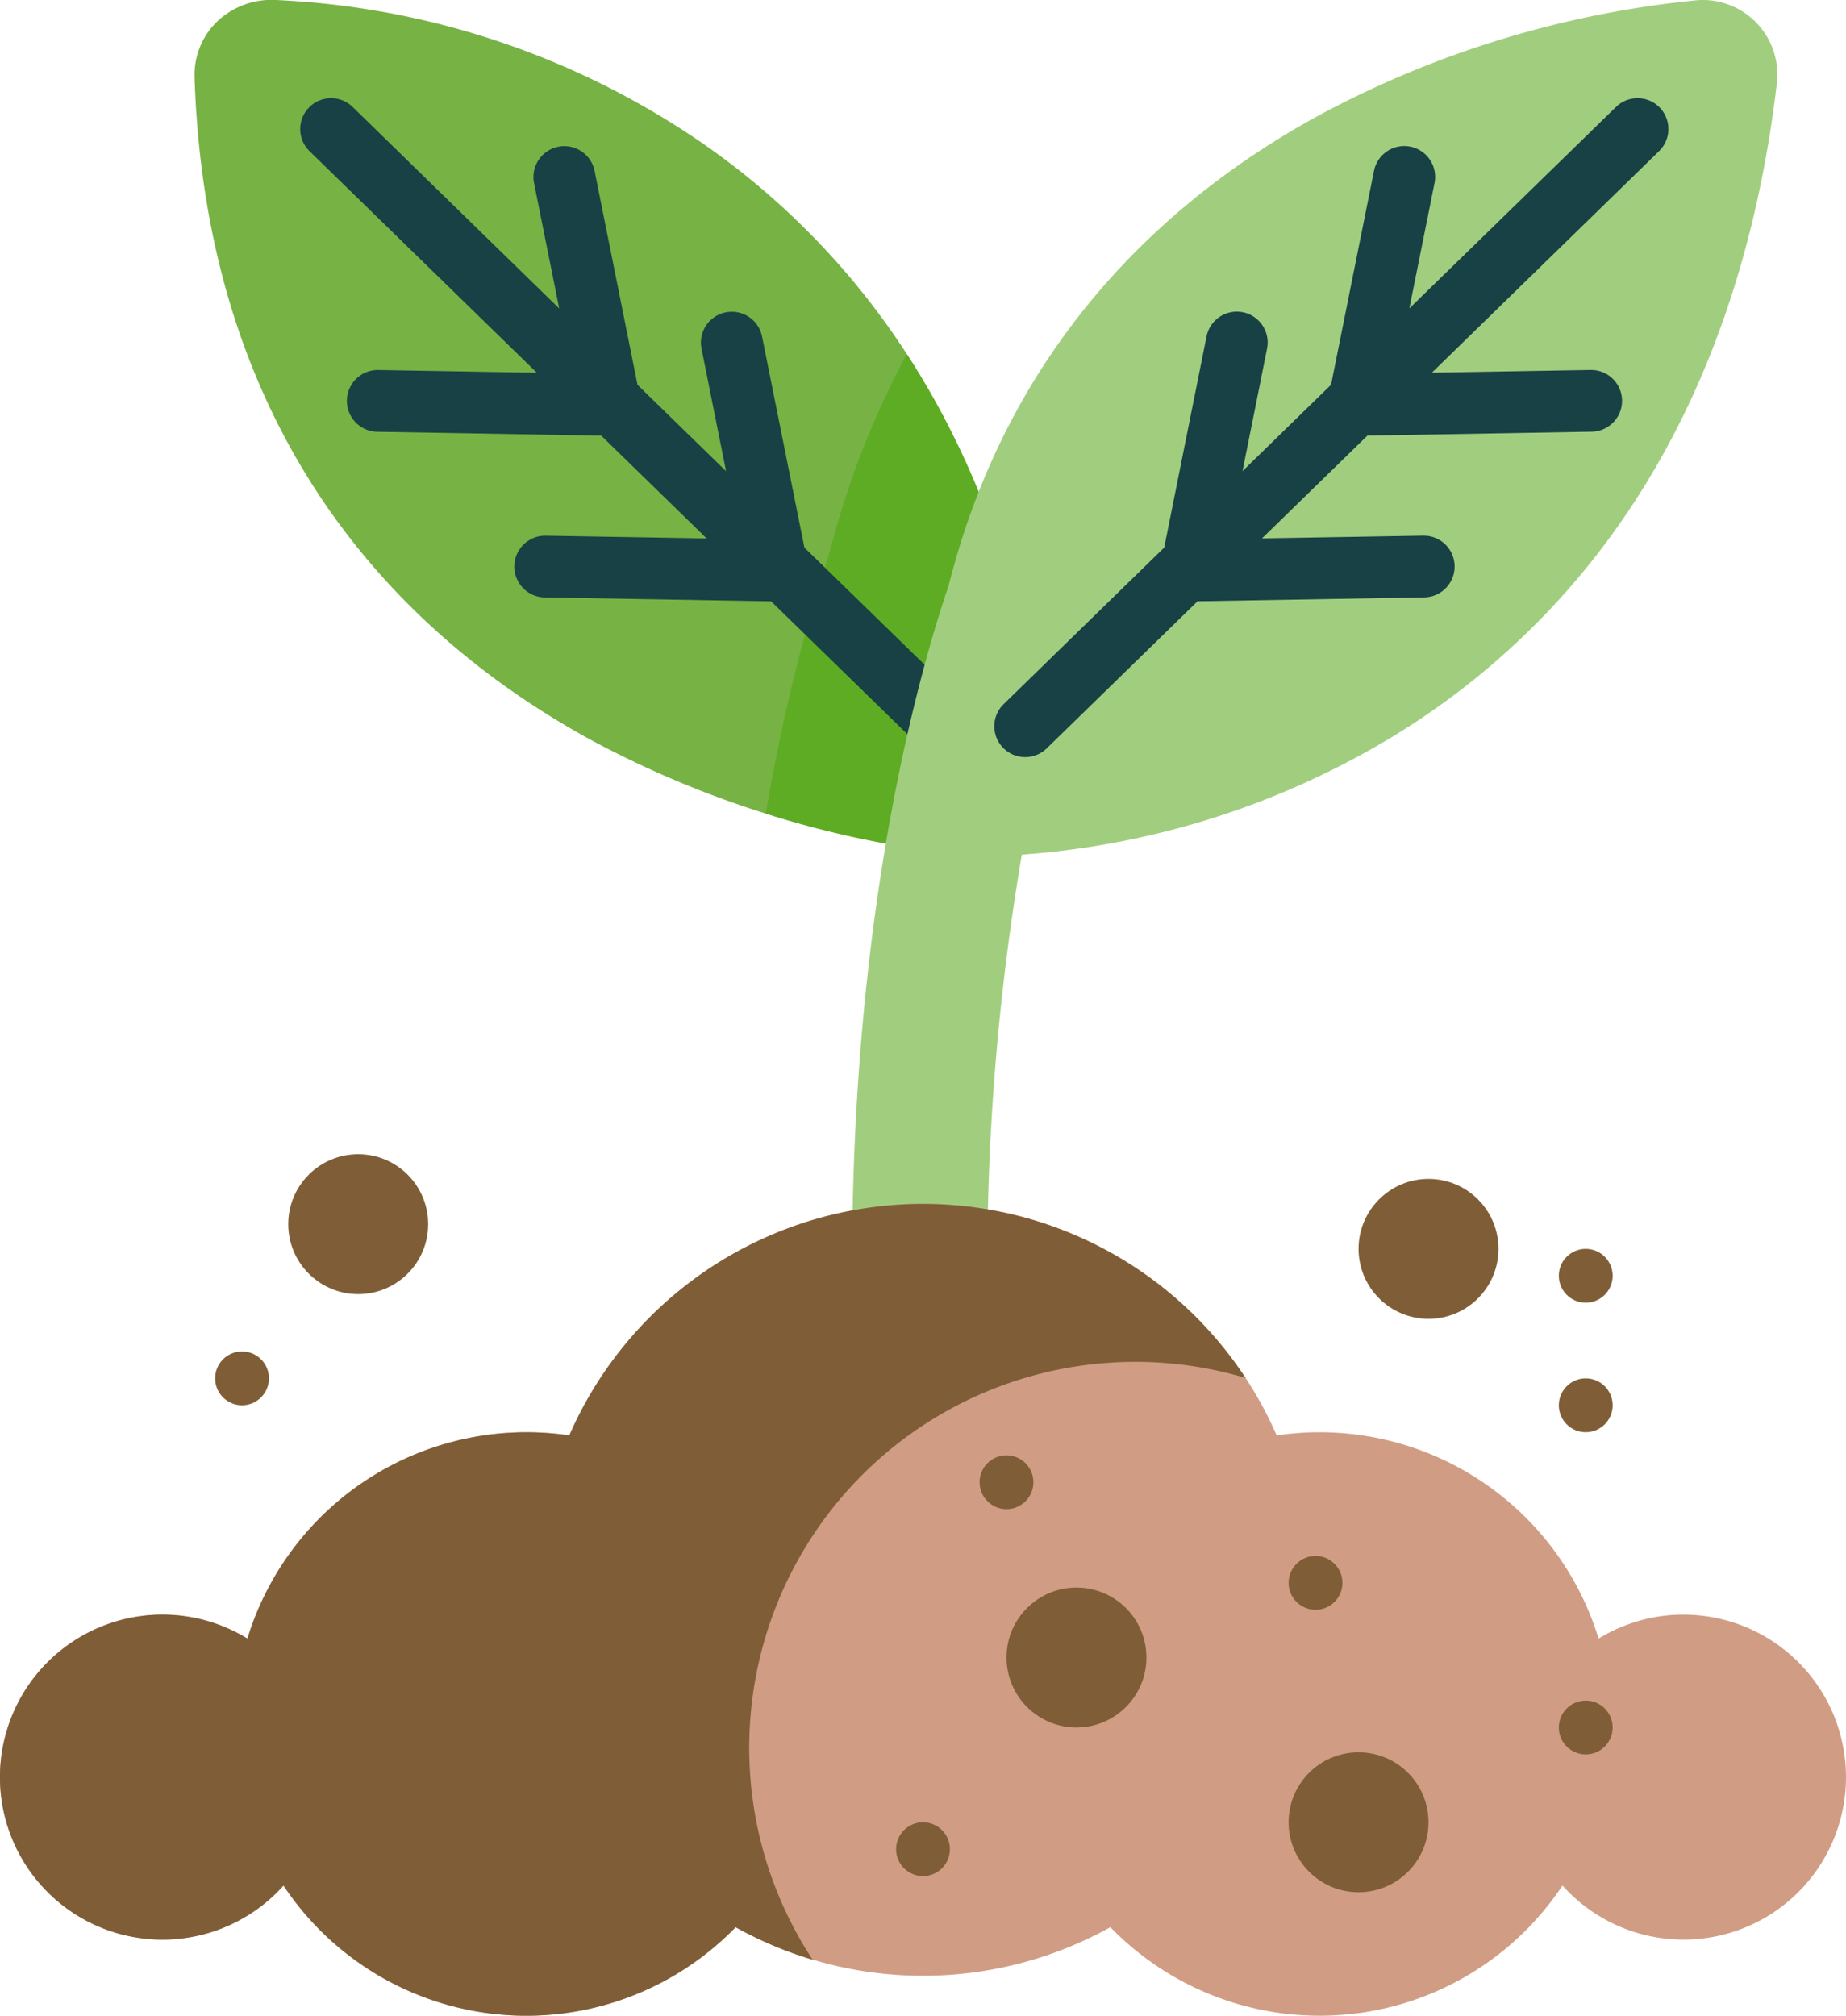
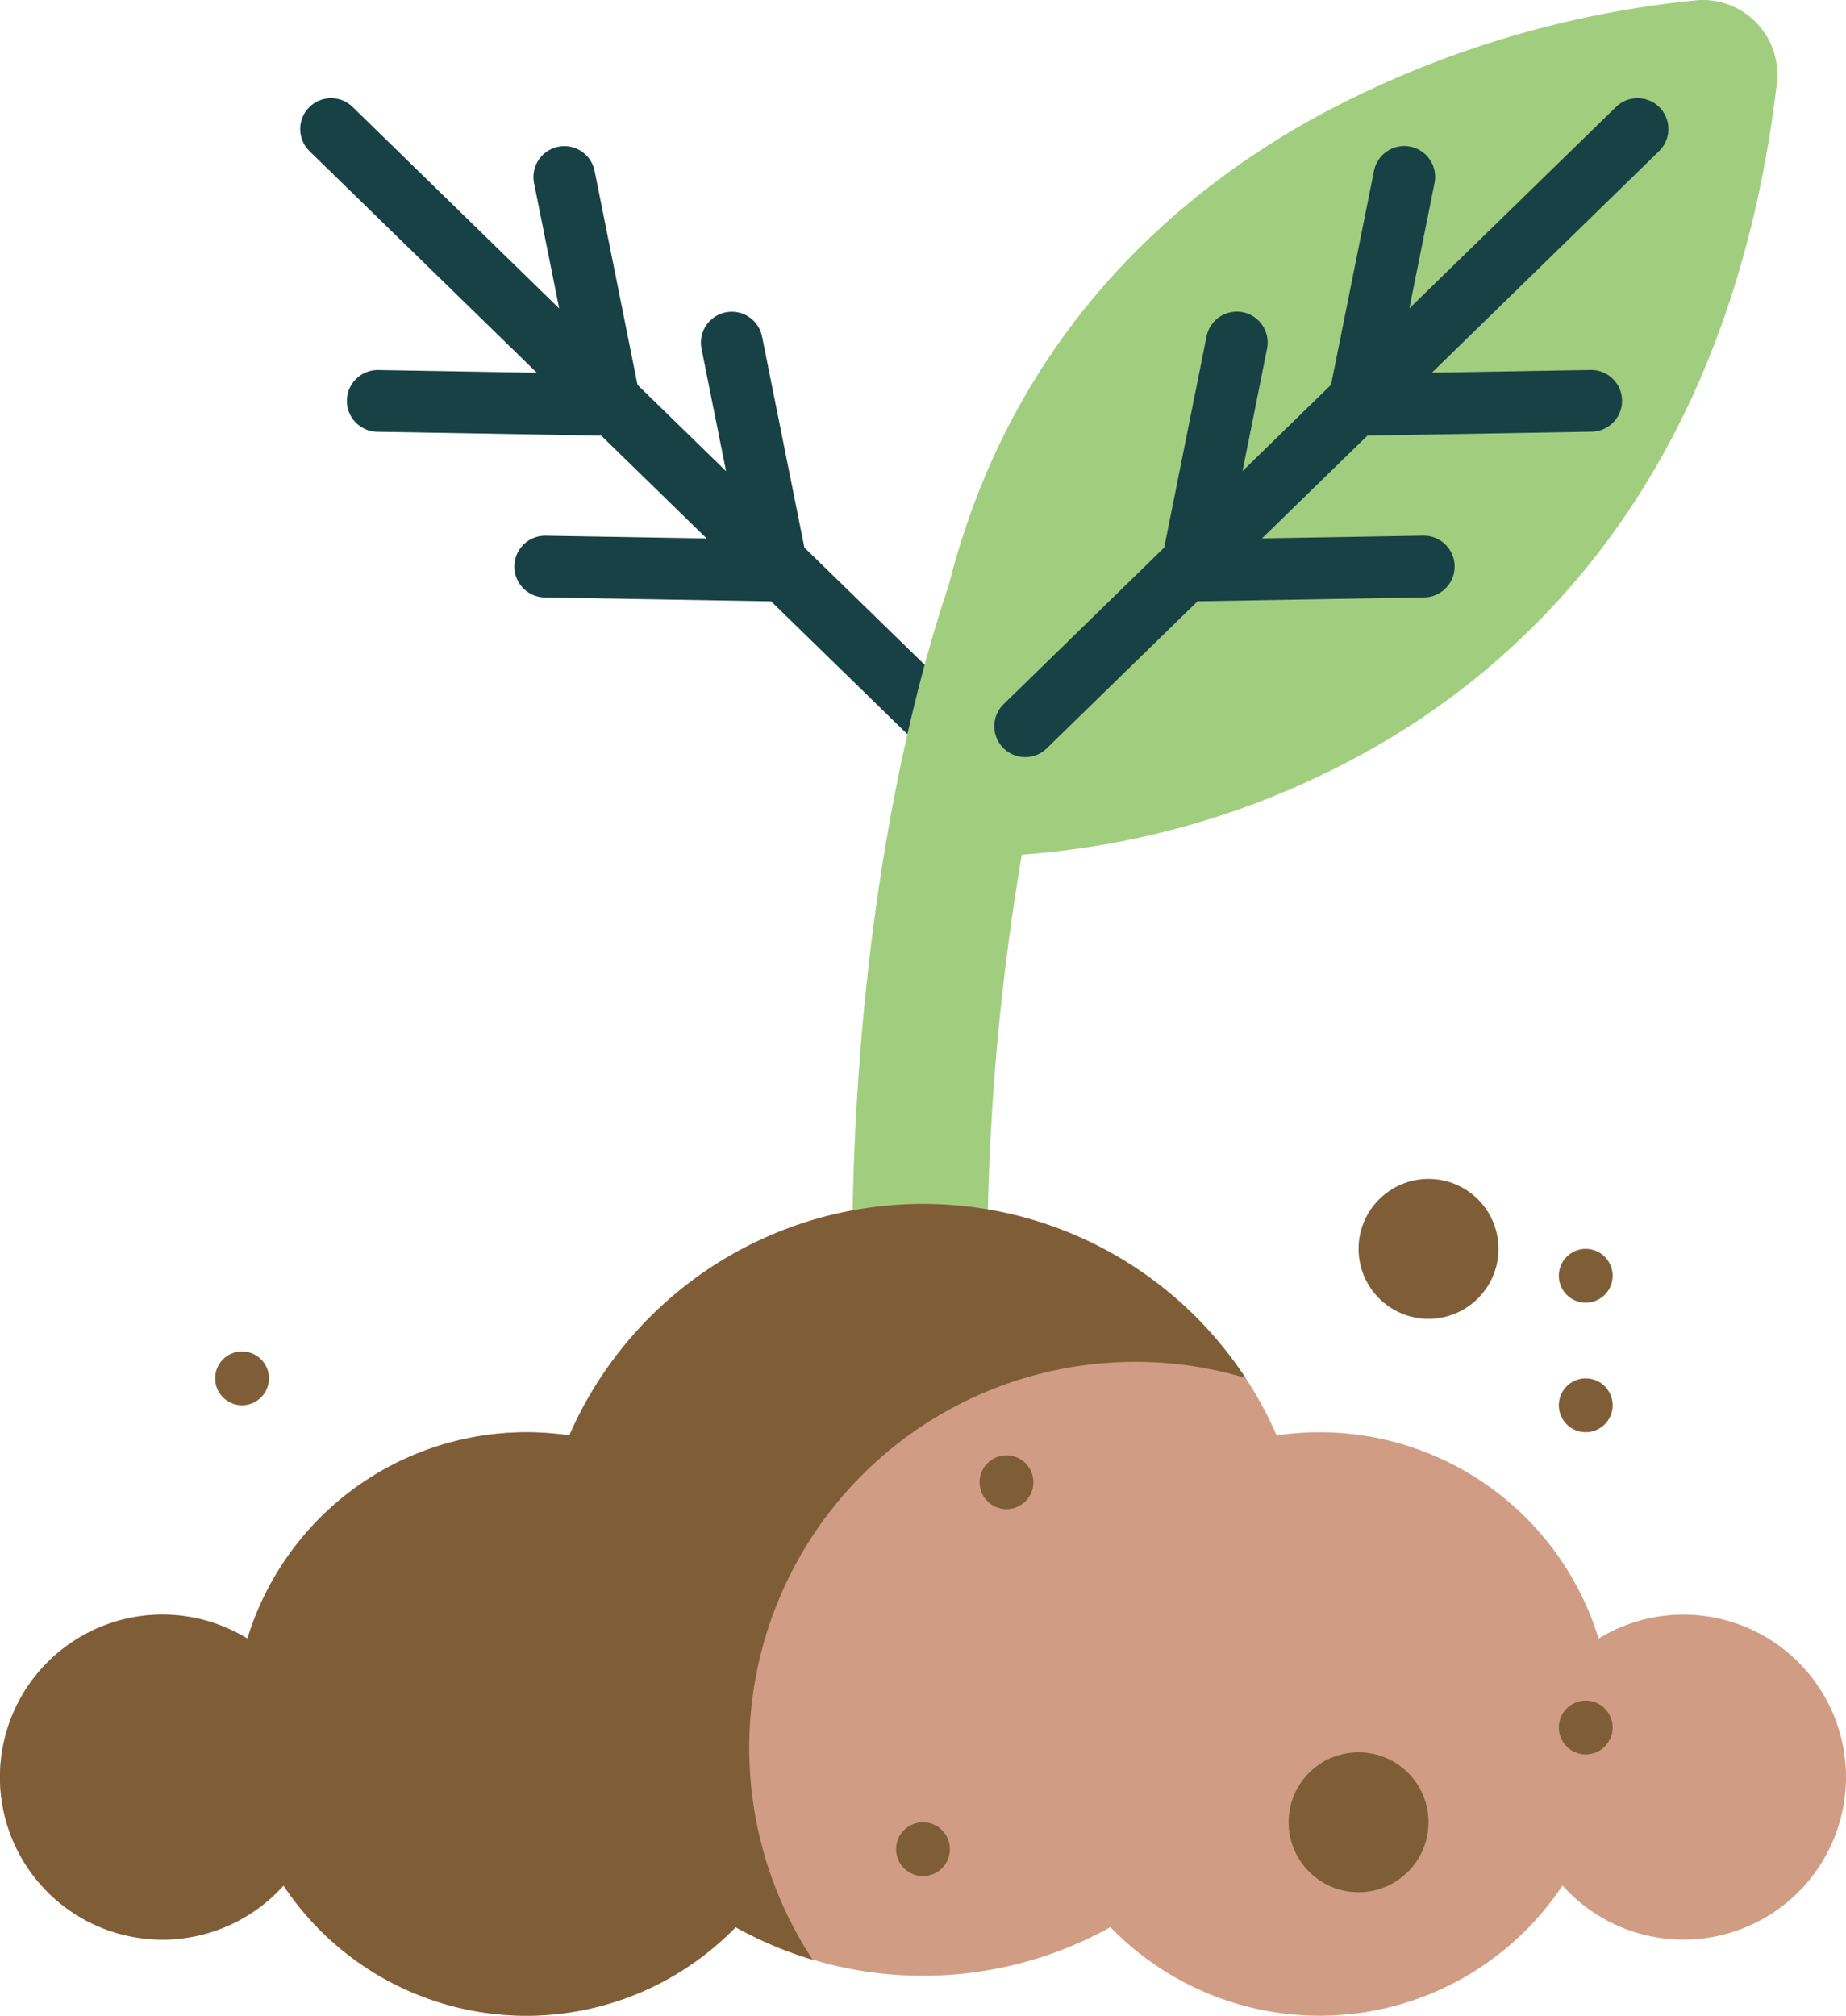
<svg xmlns="http://www.w3.org/2000/svg" width="142.8" height="155.916" viewBox="0 0 142.8 155.916">
  <g id="Grupo_52" data-name="Grupo 52" transform="translate(-21.534)">
-     <path id="Trazado_184" data-name="Trazado 184" d="M135.5,64.355a5.769,5.769,0,0,1-4.55,1.79,77.836,77.836,0,0,1-29.042-8.756c-13.594-7.326-30-22.19-30.951-51.4A5.765,5.765,0,0,1,72.642,1.72,6.115,6.115,0,0,1,77.24,0h0a63.1,63.1,0,0,1,29.7,8.954A58.48,58.48,0,0,1,125.872,27.11c5.922,9,9.68,19.973,11.169,32.6A5.766,5.766,0,0,1,135.5,64.355Z" transform="translate(-34.371)" fill="#77b244" />
-     <path id="Trazado_185" data-name="Trazado 185" d="M226.989,89.963a66.668,66.668,0,0,0-5.919,15.146,140.9,140.9,0,0,0-4.983,20.383,73.361,73.361,0,0,0,15.8,3.22,5.766,5.766,0,0,0,6.09-6.43C236.5,109.783,232.8,98.913,226.989,89.963Z" transform="translate(-135.307 -62.567)" fill="#5eac24" />
    <path id="Trazado_186" data-name="Trazado 186" d="M149.225,71.81,136.8,59.7l-3.275-16.322a2.388,2.388,0,1,0-4.683.94l1.9,9.476-6.851-6.68-3.32-16.546a2.388,2.388,0,0,0-4.684.94l1.947,9.7L101.854,25.618a2.388,2.388,0,1,0-3.335,3.419L116.1,46.177l-12.261-.21a2.388,2.388,0,1,0-.082,4.776l17.329.3,8.154,7.951-12.449-.212a2.388,2.388,0,1,0-.082,4.776l17.517.3L145.89,75.23a2.388,2.388,0,0,0,3.335-3.42Z" transform="translate(-53.04 -17.345)" fill="#174145" />
    <path id="Trazado_187" data-name="Trazado 187" d="M307.984,1.8a5.767,5.767,0,0,0-4.55-1.79,77.83,77.83,0,0,0-29.042,8.756c-11.054,5.957-23.966,16.9-28.918,36.487-2.7,7.964-8.663,29.562-7.269,62.082a5.237,5.237,0,0,0,5.229,5.013q.113,0,.228,0a5.238,5.238,0,0,0,5.008-5.457,189.266,189.266,0,0,1,2.453-40.783,64.344,64.344,0,0,0,28.3-8.9,58.48,58.48,0,0,0,18.936-18.156c5.922-9,9.68-19.973,11.169-32.6A5.764,5.764,0,0,0,307.984,1.8Z" transform="translate(-150.545 0)" fill="#a1ce7e" />
    <path id="Trazado_188" data-name="Trazado 188" d="M325.584,25.66a2.388,2.388,0,0,0-3.377-.043L306.222,41.2l1.947-9.7a2.388,2.388,0,0,0-4.684-.94l-3.321,16.546-6.85,6.68,1.9-9.476a2.388,2.388,0,1,0-4.683-.94L287.258,59.7,274.836,71.81a2.388,2.388,0,1,0,3.335,3.42l11.666-11.376,17.517-.3a2.388,2.388,0,0,0-.04-4.776h-.042l-12.449.212,8.154-7.951,17.329-.3a2.388,2.388,0,0,0-.04-4.776h-.042l-12.261.21,17.577-17.14A2.388,2.388,0,0,0,325.584,25.66Z" transform="translate(-175.665 -17.345)" fill="#174145" />
    <path id="Trazado_189" data-name="Trazado 189" d="M151.765,337.562a12.509,12.509,0,0,0-6.571,1.854,22.572,22.572,0,0,0-24.9-15.716,29.854,29.854,0,0,0-54.721,0,22.572,22.572,0,0,0-24.9,15.716,12.57,12.57,0,1,0,2.791,19.1,22.557,22.557,0,0,0,34.973,3.223,29.849,29.849,0,0,0,28.991,0,22.556,22.556,0,0,0,34.973-3.223,12.569,12.569,0,1,0,9.363-20.953Z" transform="translate(0 -212.67)" fill="#d09d84" />
    <g id="Grupo_49" data-name="Grupo 49" transform="translate(21.534 93.12)">
      <path id="Trazado_190" data-name="Trazado 190" d="M109.344,318.009a29.846,29.846,0,0,1,8.539,1.246A29.85,29.85,0,0,0,65.574,323.7a22.572,22.572,0,0,0-24.9,15.716,12.57,12.57,0,1,0,2.792,19.1,22.556,22.556,0,0,0,34.973,3.223,29.742,29.742,0,0,0,5.959,2.514,29.848,29.848,0,0,1,24.947-46.242Z" transform="translate(-21.534 -305.789)" fill="#7f5e37" />
-       <circle id="Elipse_9" data-name="Elipse 9" cx="5.412" cy="5.412" r="5.412" transform="translate(77.86 29.677)" fill="#7f5e37" />
      <circle id="Elipse_10" data-name="Elipse 10" cx="5.412" cy="5.412" r="5.412" transform="translate(99.68 42.421)" fill="#7f5e37" />
-       <circle id="Elipse_11" data-name="Elipse 11" cx="2.082" cy="2.082" r="2.082" transform="translate(99.681 27.233)" fill="#7f5e37" />
      <circle id="Elipse_12" data-name="Elipse 12" cx="2.082" cy="2.082" r="2.082" transform="translate(69.318 47.833)" fill="#7f5e37" />
      <circle id="Elipse_13" data-name="Elipse 13" cx="2.082" cy="2.082" r="2.082" transform="translate(75.776 19.45)" fill="#7f5e37" />
      <circle id="Elipse_14" data-name="Elipse 14" cx="2.082" cy="2.082" r="2.082" transform="translate(120.584 38.42)" fill="#7f5e37" />
    </g>
    <g id="Grupo_50" data-name="Grupo 50" transform="translate(126.627 91.188)">
      <circle id="Elipse_15" data-name="Elipse 15" cx="5.412" cy="5.412" r="5.412" fill="#7f5e37" />
      <circle id="Elipse_16" data-name="Elipse 16" cx="2.082" cy="2.082" r="2.082" transform="translate(15.491 15.43)" fill="#7f5e37" />
      <circle id="Elipse_17" data-name="Elipse 17" cx="2.082" cy="2.082" r="2.082" transform="translate(15.491 5.412)" fill="#7f5e37" />
    </g>
    <g id="Grupo_51" data-name="Grupo 51" transform="translate(38.175 89.277)">
-       <circle id="Elipse_18" data-name="Elipse 18" cx="5.412" cy="5.412" r="5.412" transform="translate(5.657)" fill="#7f5e37" />
      <circle id="Elipse_19" data-name="Elipse 19" cx="2.082" cy="2.082" r="2.082" transform="translate(0 15.258)" fill="#7f5e37" />
    </g>
  </g>
</svg>